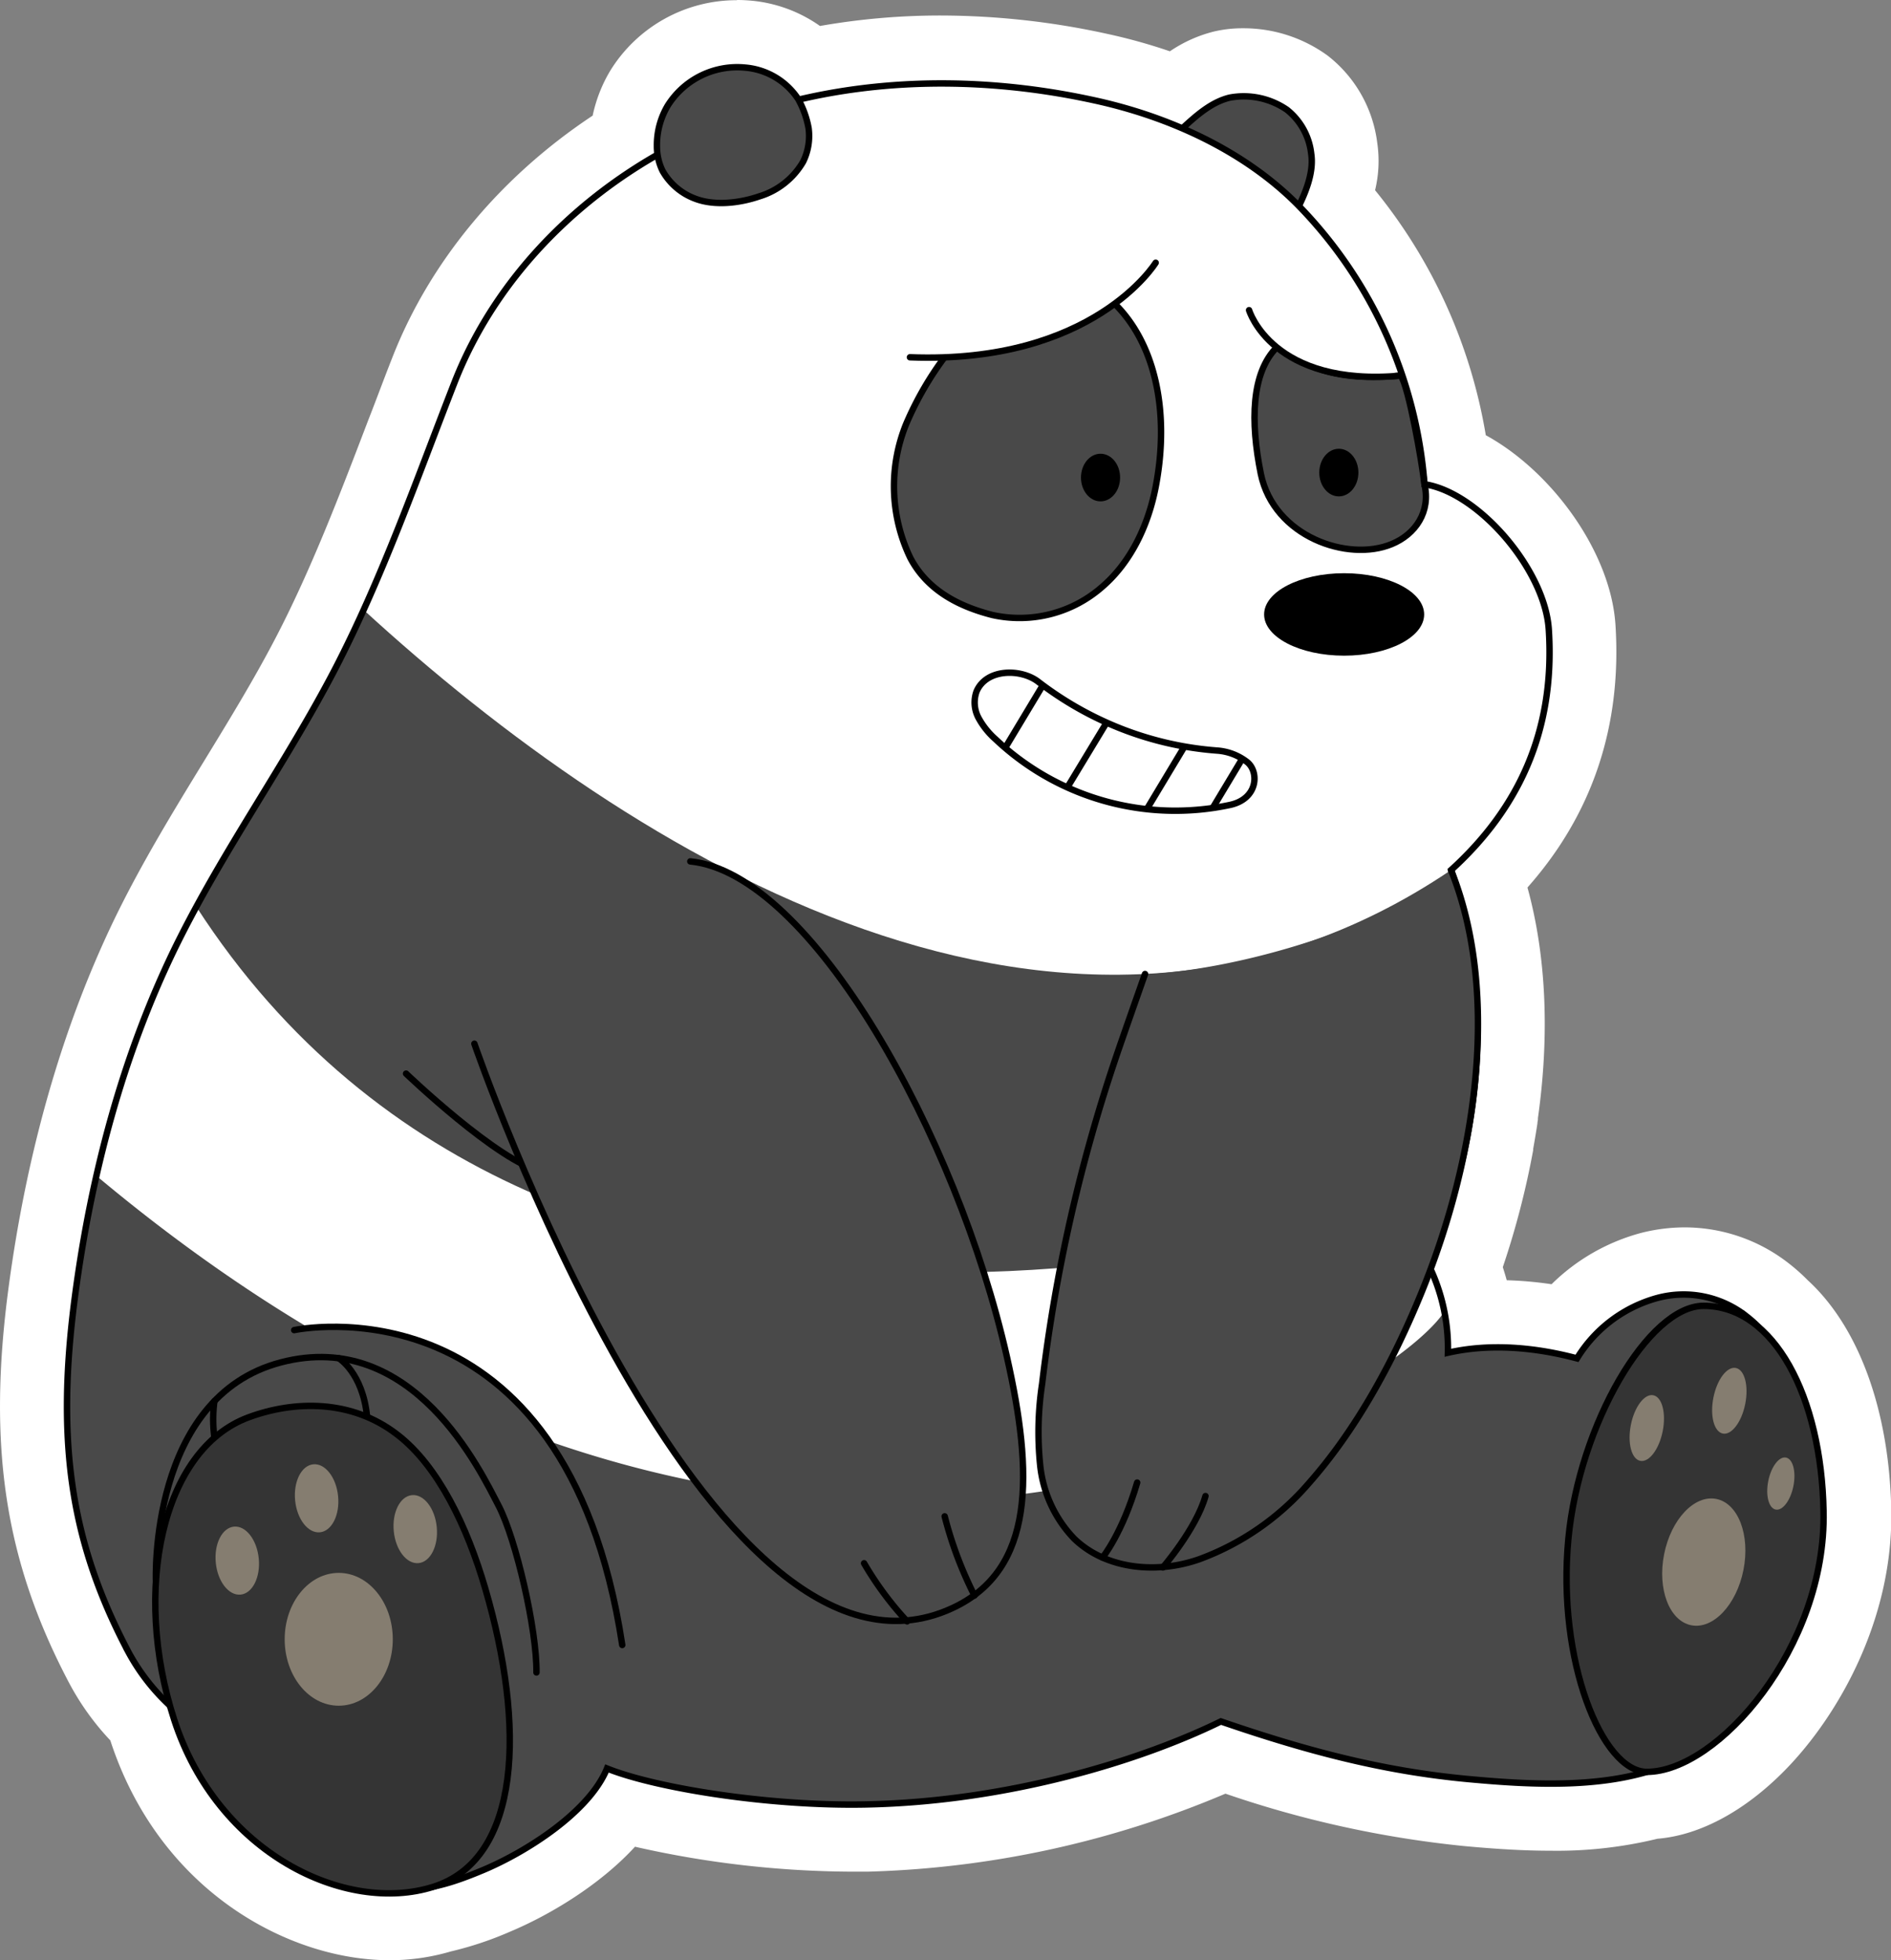
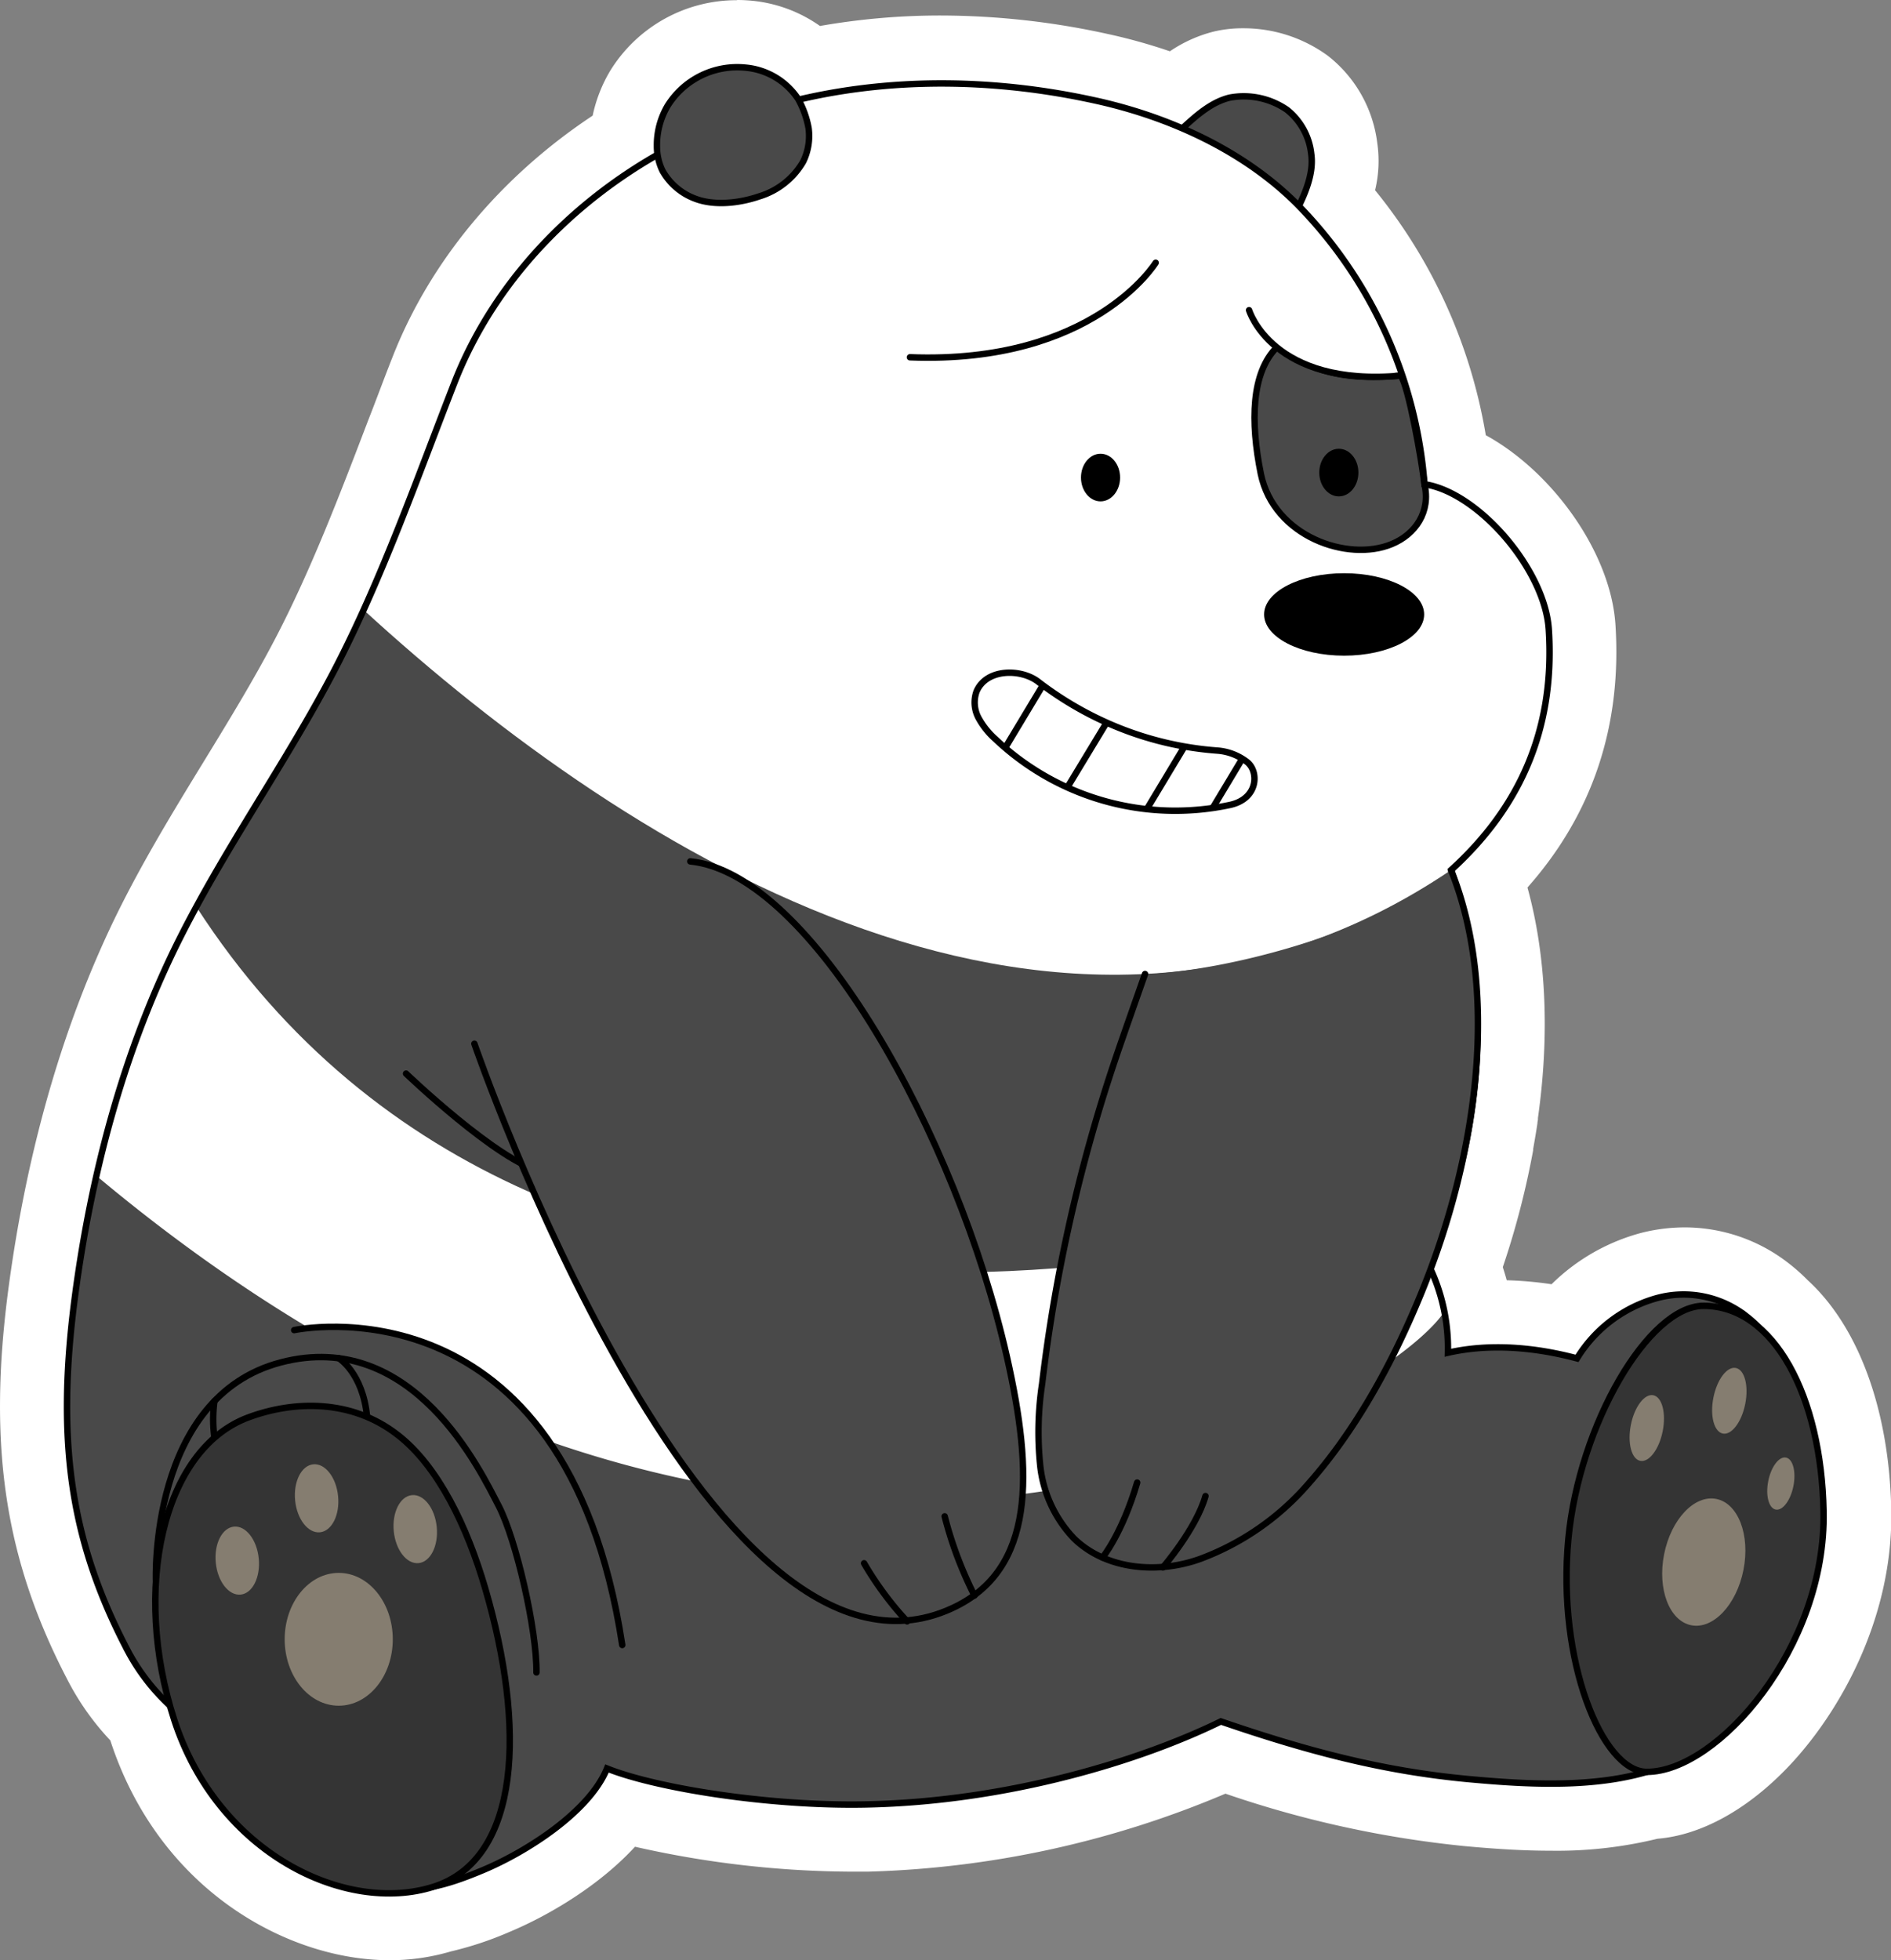
<svg xmlns="http://www.w3.org/2000/svg" id="Layer_7" data-name="Layer 7" viewBox="0 0 289.01 299.57">
  <rect x="0" y="0" width="289.01" height="299.57" fill="#808080" stroke="none" />
  <defs>
    <style>.cls-1,.cls-4{fill:#fff;}.cls-2,.cls-5,.cls-7{fill:#494949;}.cls-2,.cls-3,.cls-4,.cls-6,.cls-7,.cls-8{stroke:#000;stroke-width:0.98px;}.cls-2,.cls-3,.cls-8{stroke-miterlimit:10;}.cls-3,.cls-6{fill:none;}.cls-4,.cls-6,.cls-7{stroke-linecap:round;stroke-linejoin:round;}.cls-8{fill:#343434;}.cls-9{fill:#857d70;}</style>
  </defs>
  <title>cartoon-we-bare-bears-panda-smiling</title>
  <path class="cls-1" d="M65,294.89c-13.57,0-31.25-9.46-38-30.24-.11-.35-.21-.69-.32-1a35.74,35.74,0,0,1-6.27-8.46c-9.45-17.9-11.9-34-8.74-57.6,2.76-20.68,8.13-39.25,16-55.21,4-8.14,8.68-15.82,13.23-23.25,3.78-6.17,7.68-12.55,11.07-19C57.52,89.32,62,77.46,66.42,66c1.2-3.15,2.39-6.28,3.6-9.38,5.61-14.33,16.41-27,30.57-35.81a17,17,0,0,1,2.35-7.22,17.75,17.75,0,0,1,15.21-8.48,17.34,17.34,0,0,1,1.77.09,16.62,16.62,0,0,1,9.61,4.28,100.5,100.5,0,0,1,19.83-1.94,114.77,114.77,0,0,1,24.48,2.72,79.79,79.79,0,0,1,11.31,3.35,18,18,0,0,1,7-3.7,14.53,14.53,0,0,1,3.36-.38,16.79,16.79,0,0,1,10,3.17,15.31,15.31,0,0,1,5.73,10.18,15.82,15.82,0,0,1-.93,7.68,75,75,0,0,1,17.89,39.52c9.53,3.92,18.75,15.84,19.4,26,1,15.23-3.63,27.87-14.06,38.54,3.33,10.24,4.11,22.54,2.25,35.83l-.11.79c-.18,1.23-.39,2.45-.62,3.69l0,.23A123.59,123.59,0,0,1,230,193.91a34.53,34.53,0,0,1,1.88,6.91c.87,0,1.76-.08,2.66-.08a51.2,51.2,0,0,1,9.85,1,26.11,26.11,0,0,1,13.25-8.4,22.63,22.63,0,0,1,5.37-.67,21,21,0,0,1,12.91,4.49,24.69,24.69,0,0,1,2.49,2.23c6.89,6.23,11,17.76,11.25,31.68.3,15.27-7.44,28.7-14.77,36.18-5.51,5.61-11.46,8.82-16.86,9.11a59.5,59.5,0,0,1-15.49,1.78h0c-3.72,0-7.7-.21-12.9-.69-14.34-1.32-26.74-4.9-37.11-8.39A144.1,144.1,0,0,1,138,281.34l-2.15,0a141.78,141.78,0,0,1-35-4.44c-4.64,6.28-12.87,11.34-19.29,14a46,46,0,0,1-8.31,2.76A27.69,27.69,0,0,1,65,294.89Z" transform="translate(-5.5 -0.22)" />
  <path class="cls-1" d="M118.15,10c.43,0,.85,0,1.28.06a11.24,11.24,0,0,1,8.31,4.81,95,95,0,0,1,21.62-2.43A110.13,110.13,0,0,1,172.8,15a75.4,75.4,0,0,1,13.3,4.23c2-1.84,4.31-3.89,7.22-4.59a9.15,9.15,0,0,1,2.2-.25,12.14,12.14,0,0,1,7,2.15,10.39,10.39,0,0,1,3.88,7.06c.33,2.17-.27,4.78-1.82,7.94a69.58,69.58,0,0,1,19.1,42.23c8.41,1.54,18.45,13.39,19,22.61.94,14.76-3.91,26.84-14.85,36.91,4,10.17,5,22.87,3.07,36.47,0,.25-.06.51-.1.76-.17,1.17-.38,2.34-.59,3.52l0,.18A118.64,118.64,0,0,1,224.7,194a29.38,29.38,0,0,1,2.67,12.29,35.54,35.54,0,0,1,7.12-.69,47.65,47.65,0,0,1,11.88,1.59,21.4,21.4,0,0,1,12.39-9.13,17.58,17.58,0,0,1,4.2-.53,15.93,15.93,0,0,1,9.91,3.47,18.39,18.39,0,0,1,2.09,1.89c5.79,5.13,9.52,15.35,9.76,28.24.27,13.76-6.73,25.89-13.37,32.66-4.77,4.86-9.91,7.65-14.11,7.67a54,54,0,0,1-14.75,1.76c-4.11,0-8.32-.29-12.46-.67-14.65-1.35-27.35-5.19-37.85-8.78-12,5.85-32.5,12.23-54.33,12.65l-2,0c-14.34,0-30-2.68-37.21-5.38-2.84,6.26-11.75,12.31-19,15.34A42.74,42.74,0,0,1,71.92,289h0a22.78,22.78,0,0,1-6.9,1h0c-12.74,0-27.71-9.51-33.34-26.86-.23-.71-.45-1.42-.65-2.12a31.49,31.49,0,0,1-6.28-8.14c-8.91-16.9-11.22-32.23-8.21-54.67C19.21,178.05,24.43,160,32,144.5c3.89-7.94,8.53-15.52,13-22.85,3.81-6.24,7.76-12.69,11.22-19.33,5.74-11,10.31-23,14.74-34.59,1.19-3.12,2.38-6.24,3.59-9.33,5.53-14.14,16.73-26.62,30.89-34.82,0-.34-.06-.68-.06-1a12.09,12.09,0,0,1,1.73-6.45,12.93,12.93,0,0,1,11-6.1m0-9.78h0A22.68,22.68,0,0,0,98.74,11.07a22.31,22.31,0,0,0-2.66,6.82C82,27.22,71.2,40.18,65.47,54.84,64.22,58,63,61.33,61.85,64.25c-4.33,11.34-8.8,23.06-14.27,33.54-3.31,6.35-7.17,12.65-10.9,18.75-4.61,7.53-9.37,15.31-13.46,23.66-8,16.43-13.56,35.51-16.4,56.71-3.26,24.35-.58,41.89,9.26,60.53a40.27,40.27,0,0,0,6.28,8.75c7.51,23.08,27.36,33.59,42.64,33.59a32.83,32.83,0,0,0,9.41-1.34,52.29,52.29,0,0,0,9-3c6.12-2.56,13.77-7.15,19.14-13a152.1,152.1,0,0,0,33.29,3.81c.74,0,1.49,0,2.23,0a150.22,150.22,0,0,0,54.72-11.92,162,162,0,0,0,36.39,8c5.36.5,9.48.72,13.35.72a64.91,64.91,0,0,0,16.29-1.83c6.47-.53,13.36-4.22,19.55-10.54,8-8.18,16.5-22.91,16.18-39.7-.3-15.18-4.94-27.94-12.75-35.1a29.11,29.11,0,0,0-2.9-2.58,25.84,25.84,0,0,0-15.9-5.51,27.23,27.23,0,0,0-6.54.81,30.82,30.82,0,0,0-13.83,7.88,56,56,0,0,0-6.85-.61c-.18-.66-.38-1.32-.6-2A127.9,127.9,0,0,0,239.82,176h0l0-.19v0c.26-1.46.47-2.72.65-3.89,0-.2.05-.4.08-.6l0-.24c1.81-12.84,1.25-24.88-1.6-35.23,9.92-11.19,14.44-24.66,13.45-40.12-.7-11.05-9.64-23.43-19.82-29a80.17,80.17,0,0,0-16.92-37.44,19,19,0,0,0,.33-7.24,20,20,0,0,0-7.58-13.33,21.85,21.85,0,0,0-12.95-4.18,19,19,0,0,0-4.52.52,21.08,21.08,0,0,0-6.64,3,84.83,84.83,0,0,0-9.47-2.64,119.36,119.36,0,0,0-25.53-2.83,106.37,106.37,0,0,0-18.48,1.6A21.61,21.61,0,0,0,120.43.33c-.76-.07-1.52-.11-2.28-.11Z" transform="translate(-5.5 -0.22)" />
  <path class="cls-2" d="M186.31,19.74c2.11-1.93,4.35-3.92,7.13-4.6A11.64,11.64,0,0,1,202.2,17a10,10,0,0,1,3.7,6.74c.41,2.72-.78,5.74-2,8.19-2.74-1.82-5.53-3.73-8.26-5.55C192.41,24.22,189.35,22.06,186.31,19.74Z" transform="translate(-5.5 -0.22)" />
  <path class="cls-1" d="M227.28,133.18c10.11-9.2,15.94-21,14.93-36.73-.58-9.18-10.77-21-19-22.23a68.59,68.59,0,0,0-19.35-42.68c-8.21-8.3-19.75-13.53-31.16-16-18.92-4.14-39.15-3.52-57.13,3.69S82.09,40.54,75,58.58c-5.74,14.68-11.08,30-18.35,44-7.55,14.46-17,27.5-24.24,42.18-8.21,16.76-13,35.05-15.45,53.55-3,22.65-.54,37.88,8.17,54.38a31.56,31.56,0,0,0,7.17,8.92c1.7,2.72,2.31,7.18,4,9.89,3.76,6,8.64,11.5,15.08,14.38,3.31,1.48,7.16,2.94,10.79,3.12,7.16.37,10.56-.22,17.18-3s16.22-8.88,18.92-15.52c7.46,3,24.77,5.79,39.51,5.5,22-.42,42.42-6.85,54.31-12.69,12.73,4.37,24.52,7.59,37.93,8.82,10,.92,21.51,1.53,30.75-2.37,10.44-4.4,17.43-14.31,21-25.07a46.5,46.5,0,0,0-2-33.16c-1.7-3.83-4-7.52-7.28-10.07a15.49,15.49,0,0,0-13.7-2.86,20.83,20.83,0,0,0-12.27,9.23c-6.38-1.7-13.29-2.33-19.73-.86a28.91,28.91,0,0,0-3-13.52C231.77,174.72,234.15,152.79,227.28,133.18Z" transform="translate(-5.5 -0.22)" />
  <ellipse cx="205.43" cy="93.9" rx="12.23" ry="6.3" />
-   <path class="cls-2" d="M182.17,74.41c-1.18,6.33-4,11.81-8.09,15.38a19.14,19.14,0,0,1-16.93,4.41c-5-1.28-9.88-3.7-12.52-8.72A25.24,25.24,0,0,1,144,65a49.58,49.58,0,0,1,6.17-10.6,187.52,187.52,0,0,0,25.57-7.88C182,52.57,184.31,63,182.17,74.41Z" transform="translate(-5.5 -0.22)" />
  <path class="cls-2" d="M223.2,74.22c1,4.19-1.37,7.66-5,9.15-6.68,2.77-18-1.12-20-10.72-1.62-8-1.47-15.51,2.5-19.42,6.09,4.31,11.23,5,18.87,4.39C220.76,59.09,222.87,71,223.2,74.22Z" transform="translate(-5.5 -0.22)" />
  <ellipse cx="168.2" cy="72.98" rx="2.99" ry="3.64" />
  <ellipse cx="204.62" cy="72.22" rx="2.99" ry="3.64" />
  <path class="cls-1" d="M176.62,111.49a50.4,50.4,0,0,0,15,3.44,8.43,8.43,0,0,1,4.55,1.8c1.77,1.52,1.58,5.54-2.63,6.49a40,40,0,0,1-35.94-10.08,11.87,11.87,0,0,1-2.57-3.25,5,5,0,0,1-.28-4c1.5-3.54,6.82-3.52,9.45-1.47A52,52,0,0,0,176.62,111.49Z" transform="translate(-5.5 -0.22)" />
  <path class="cls-3" d="M164.8,105.07l-5.58,9.28" transform="translate(-5.5 -0.22)" />
  <path class="cls-3" d="M174.63,110.64l-6,9.91" transform="translate(-5.5 -0.22)" />
  <path class="cls-3" d="M186.41,114.5l-5.5,9.15" transform="translate(-5.5 -0.22)" />
  <path class="cls-3" d="M195.27,116.32l-4.36,7.26" transform="translate(-5.5 -0.22)" />
  <path class="cls-3" d="M176.62,111.49a50.4,50.4,0,0,0,15,3.44,8.43,8.43,0,0,1,4.55,1.8c1.77,1.52,1.58,5.54-2.63,6.49a40,40,0,0,1-35.94-10.08,11.87,11.87,0,0,1-2.57-3.25,5,5,0,0,1-.28-4c1.5-3.54,6.82-3.52,9.45-1.47A52,52,0,0,0,176.62,111.49Z" transform="translate(-5.5 -0.22)" />
  <path class="cls-4" d="M182.13,40.37s-9.51,15.54-37.56,14.45" transform="translate(-5.5 -0.22)" />
  <path class="cls-4" d="M196.4,47.62s3.54,11.81,23.26,10" transform="translate(-5.5 -0.22)" />
  <path class="cls-5" d="M228.23,180.71c4.14-15.49,4.42-32.22-.95-47.53C168.67,172.76,102.05,131,61.1,93.45c-1.4,3.08-2.86,6.12-4.41,9.09C50.17,115,42.19,126.46,35.51,138.8,90.17,223.42,209.52,189.07,228.23,180.71Z" transform="translate(-5.5 -0.22)" />
  <path class="cls-5" d="M279.85,211.49c-1.7-3.83-4-7.52-7.28-10.07a15.49,15.49,0,0,0-13.7-2.86,20.83,20.83,0,0,0-12.27,9.23c-6.38-1.7-13.29-2.33-19.73-.86a27.33,27.33,0,0,0-.56-6.37c-8.6,13.65-99.62,68.44-206-20.59-1.37,6-2.45,12.16-3.27,18.3-3,22.65-.54,37.88,8.17,54.38a31.56,31.56,0,0,0,7.17,8.92c1.7,2.72,2.31,7.18,4,9.89,3.76,6,8.64,11.5,15.08,14.38,3.31,1.48,7.16,2.94,10.79,3.12,7.16.37,10.56-.22,17.18-3s16.22-8.88,18.92-15.52c7.46,3,24.77,5.79,39.51,5.5,22-.42,42.42-6.85,54.31-12.69,12.73,4.37,24.52,7.59,37.93,8.82,10,.92,21.51,1.53,30.75-2.37,10.44-4.4,17.43-14.31,21-25.07A46.5,46.5,0,0,0,279.85,211.49Z" transform="translate(-5.5 -0.22)" />
  <path class="cls-6" d="M67.56,164.29s14.13,13.55,20.8,15" transform="translate(-5.5 -0.22)" />
  <path class="cls-7" d="M78,159.72S113.65,263.2,151,246c12.81-5.89,12.39-20.7,8.41-38.34-7.64-33.83-29.93-73.95-48.41-75.8" transform="translate(-5.5 -0.22)" />
  <path class="cls-6" d="M144.14,248a50,50,0,0,1-6.58-8.88" transform="translate(-5.5 -0.22)" />
  <path class="cls-6" d="M154.43,244.05a59.32,59.32,0,0,1-4.55-12.1" transform="translate(-5.5 -0.22)" />
  <path class="cls-7" d="M50.46,203.49s41.45-8.91,50.14,48.12" transform="translate(-5.5 -0.22)" />
  <path class="cls-6" d="M29.33,241.83s-1.12-28.12,19.1-33.41S79,225.16,81.69,230.3s5.87,19,5.8,25.51" transform="translate(-5.5 -0.22)" />
  <path class="cls-6" d="M57.27,207.78s3.67,2.22,4.33,8.93" transform="translate(-5.5 -0.22)" />
  <path class="cls-6" d="M38.27,214.34a20.86,20.86,0,0,0,0,5.55" transform="translate(-5.5 -0.22)" />
  <path class="cls-3" d="M227.28,133.18c10.11-9.2,15.94-21,14.93-36.73-.58-9.18-10.77-21-19-22.23a68.59,68.59,0,0,0-19.35-42.68c-8.21-8.3-19.75-13.53-31.16-16-18.92-4.14-39.15-3.52-57.13,3.69S82.09,40.54,75,58.58c-5.74,14.68-11.08,30-18.35,44-7.55,14.46-17,27.5-24.24,42.18-8.21,16.76-13,35.05-15.45,53.55-3,22.65-.54,37.88,8.17,54.38a31.56,31.56,0,0,0,7.17,8.92c1.7,2.72,2.31,7.18,4,9.89,3.76,6,8.64,11.5,15.08,14.38,3.31,1.48,7.16,2.94,10.79,3.12,7.16.37,10.56-.22,17.18-3s16.22-8.88,18.92-15.52c7.46,3,24.77,5.79,39.51,5.5,22-.42,42.42-6.85,54.31-12.69,12.73,4.37,24.52,7.59,37.93,8.82,10,.92,21.51,1.53,30.75-2.37,10.44-4.4,17.43-14.31,21-25.07a46.5,46.5,0,0,0-2-33.16c-1.7-3.83-4-7.52-7.28-10.07a15.49,15.49,0,0,0-13.7-2.86,20.83,20.83,0,0,0-12.27,9.23c-6.38-1.7-13.29-2.33-19.73-.86a28.91,28.91,0,0,0-3-13.52C231.77,174.72,234.15,152.79,227.28,133.18Z" transform="translate(-5.5 -0.22)" />
  <path class="cls-5" d="M164.77,211.71a49.29,49.29,0,0,0-.29,12.49,19,19,0,0,0,5.18,11.15c4.9,4.76,12.76,5.43,19.2,3.13A40.53,40.53,0,0,0,205.44,227c7.25-8.18,12.88-18.43,17.29-29.19,9-22,11.75-46.68,4.55-64.58a85.6,85.6,0,0,1-19,10c-16.29,5.67-27.74,5.87-27.74,5.87s-3.25,9.21-4.31,12.33a245.29,245.29,0,0,0-11.42,50.31Z" transform="translate(-5.5 -0.22)" />
  <path class="cls-6" d="M174,238.25s3-3.64,5.3-11.46" transform="translate(-5.5 -0.22)" />
  <path class="cls-6" d="M183.22,239.76s5.1-5.91,6.52-10.91" transform="translate(-5.5 -0.22)" />
  <path class="cls-6" d="M180.5,149.07s-3.25,9.21-4.31,12.33a245.29,245.29,0,0,0-11.42,50.31,49.29,49.29,0,0,0-.29,12.49,19,19,0,0,0,5.18,11.15c4.9,4.76,12.76,5.43,19.2,3.13A40.53,40.53,0,0,0,205.44,227c7.25-8.18,12.88-18.43,17.29-29.19,9-22,11.75-46.68,4.55-64.58" transform="translate(-5.5 -0.22)" />
  <path class="cls-8" d="M245.2,235.39c-1.76,18.57,5.14,35.61,12,35.61,10.8,0,27.44-19.05,27-39.83-.33-17.52-7.53-31.39-18.34-31.39C257.46,199.78,246.85,217.94,245.2,235.39Z" transform="translate(-5.5 -0.22)" />
  <ellipse class="cls-9" cx="265.89" cy="238.93" rx="9.84" ry="6.18" transform="translate(-25.74 452.99) rotate(-78.77)" />
  <ellipse class="cls-9" cx="277.68" cy="226.93" rx="4.05" ry="1.96" transform="translate(-4.49 454.89) rotate(-78.77)" />
  <ellipse class="cls-9" cx="269.8" cy="214.28" rx="5.11" ry="2.48" transform="translate(1.58 436.97) rotate(-78.77)" />
  <ellipse class="cls-9" cx="257.19" cy="218.44" rx="5.11" ry="2.48" transform="translate(-12.66 427.96) rotate(-78.77)" />
  <path class="cls-8" d="M79.67,243c6.15,21,5.51,41.3-7.92,45.56s-33-5.09-39.63-25.53c-6.43-19.82-1.89-41.27,11.31-46.19,7-2.61,15.81-2.81,22.82,2.64C72.48,224.27,76.91,233.54,79.67,243Z" transform="translate(-5.5 -0.22)" />
  <ellipse class="cls-9" cx="51.77" cy="250.52" rx="8.26" ry="10.15" />
  <ellipse class="cls-9" cx="53.91" cy="229.18" rx="3.3" ry="5.22" transform="translate(-27.55 6.12) rotate(-5.58)" />
  <ellipse class="cls-9" cx="68.99" cy="233.89" rx="3.3" ry="5.22" transform="translate(-27.94 7.61) rotate(-5.58)" />
  <ellipse class="cls-9" cx="41.78" cy="238.71" rx="3.3" ry="5.22" transform="translate(-28.53 4.98) rotate(-5.58)" />
  <path class="cls-2" d="M127.49,15.36a10.79,10.79,0,0,0-8.11-4.81,12.54,12.54,0,0,0-11.82,5.8,11.79,11.79,0,0,0-1.66,6.19,8.52,8.52,0,0,0,.86,3.79,9.53,9.53,0,0,0,4.93,4.23c3,1.17,6.86.7,9.89-.34a11.66,11.66,0,0,0,6.67-5.29,8.94,8.94,0,0,0,.83-5.13A14.39,14.39,0,0,0,127.49,15.36Z" transform="translate(-5.5 -0.22)" />
</svg>